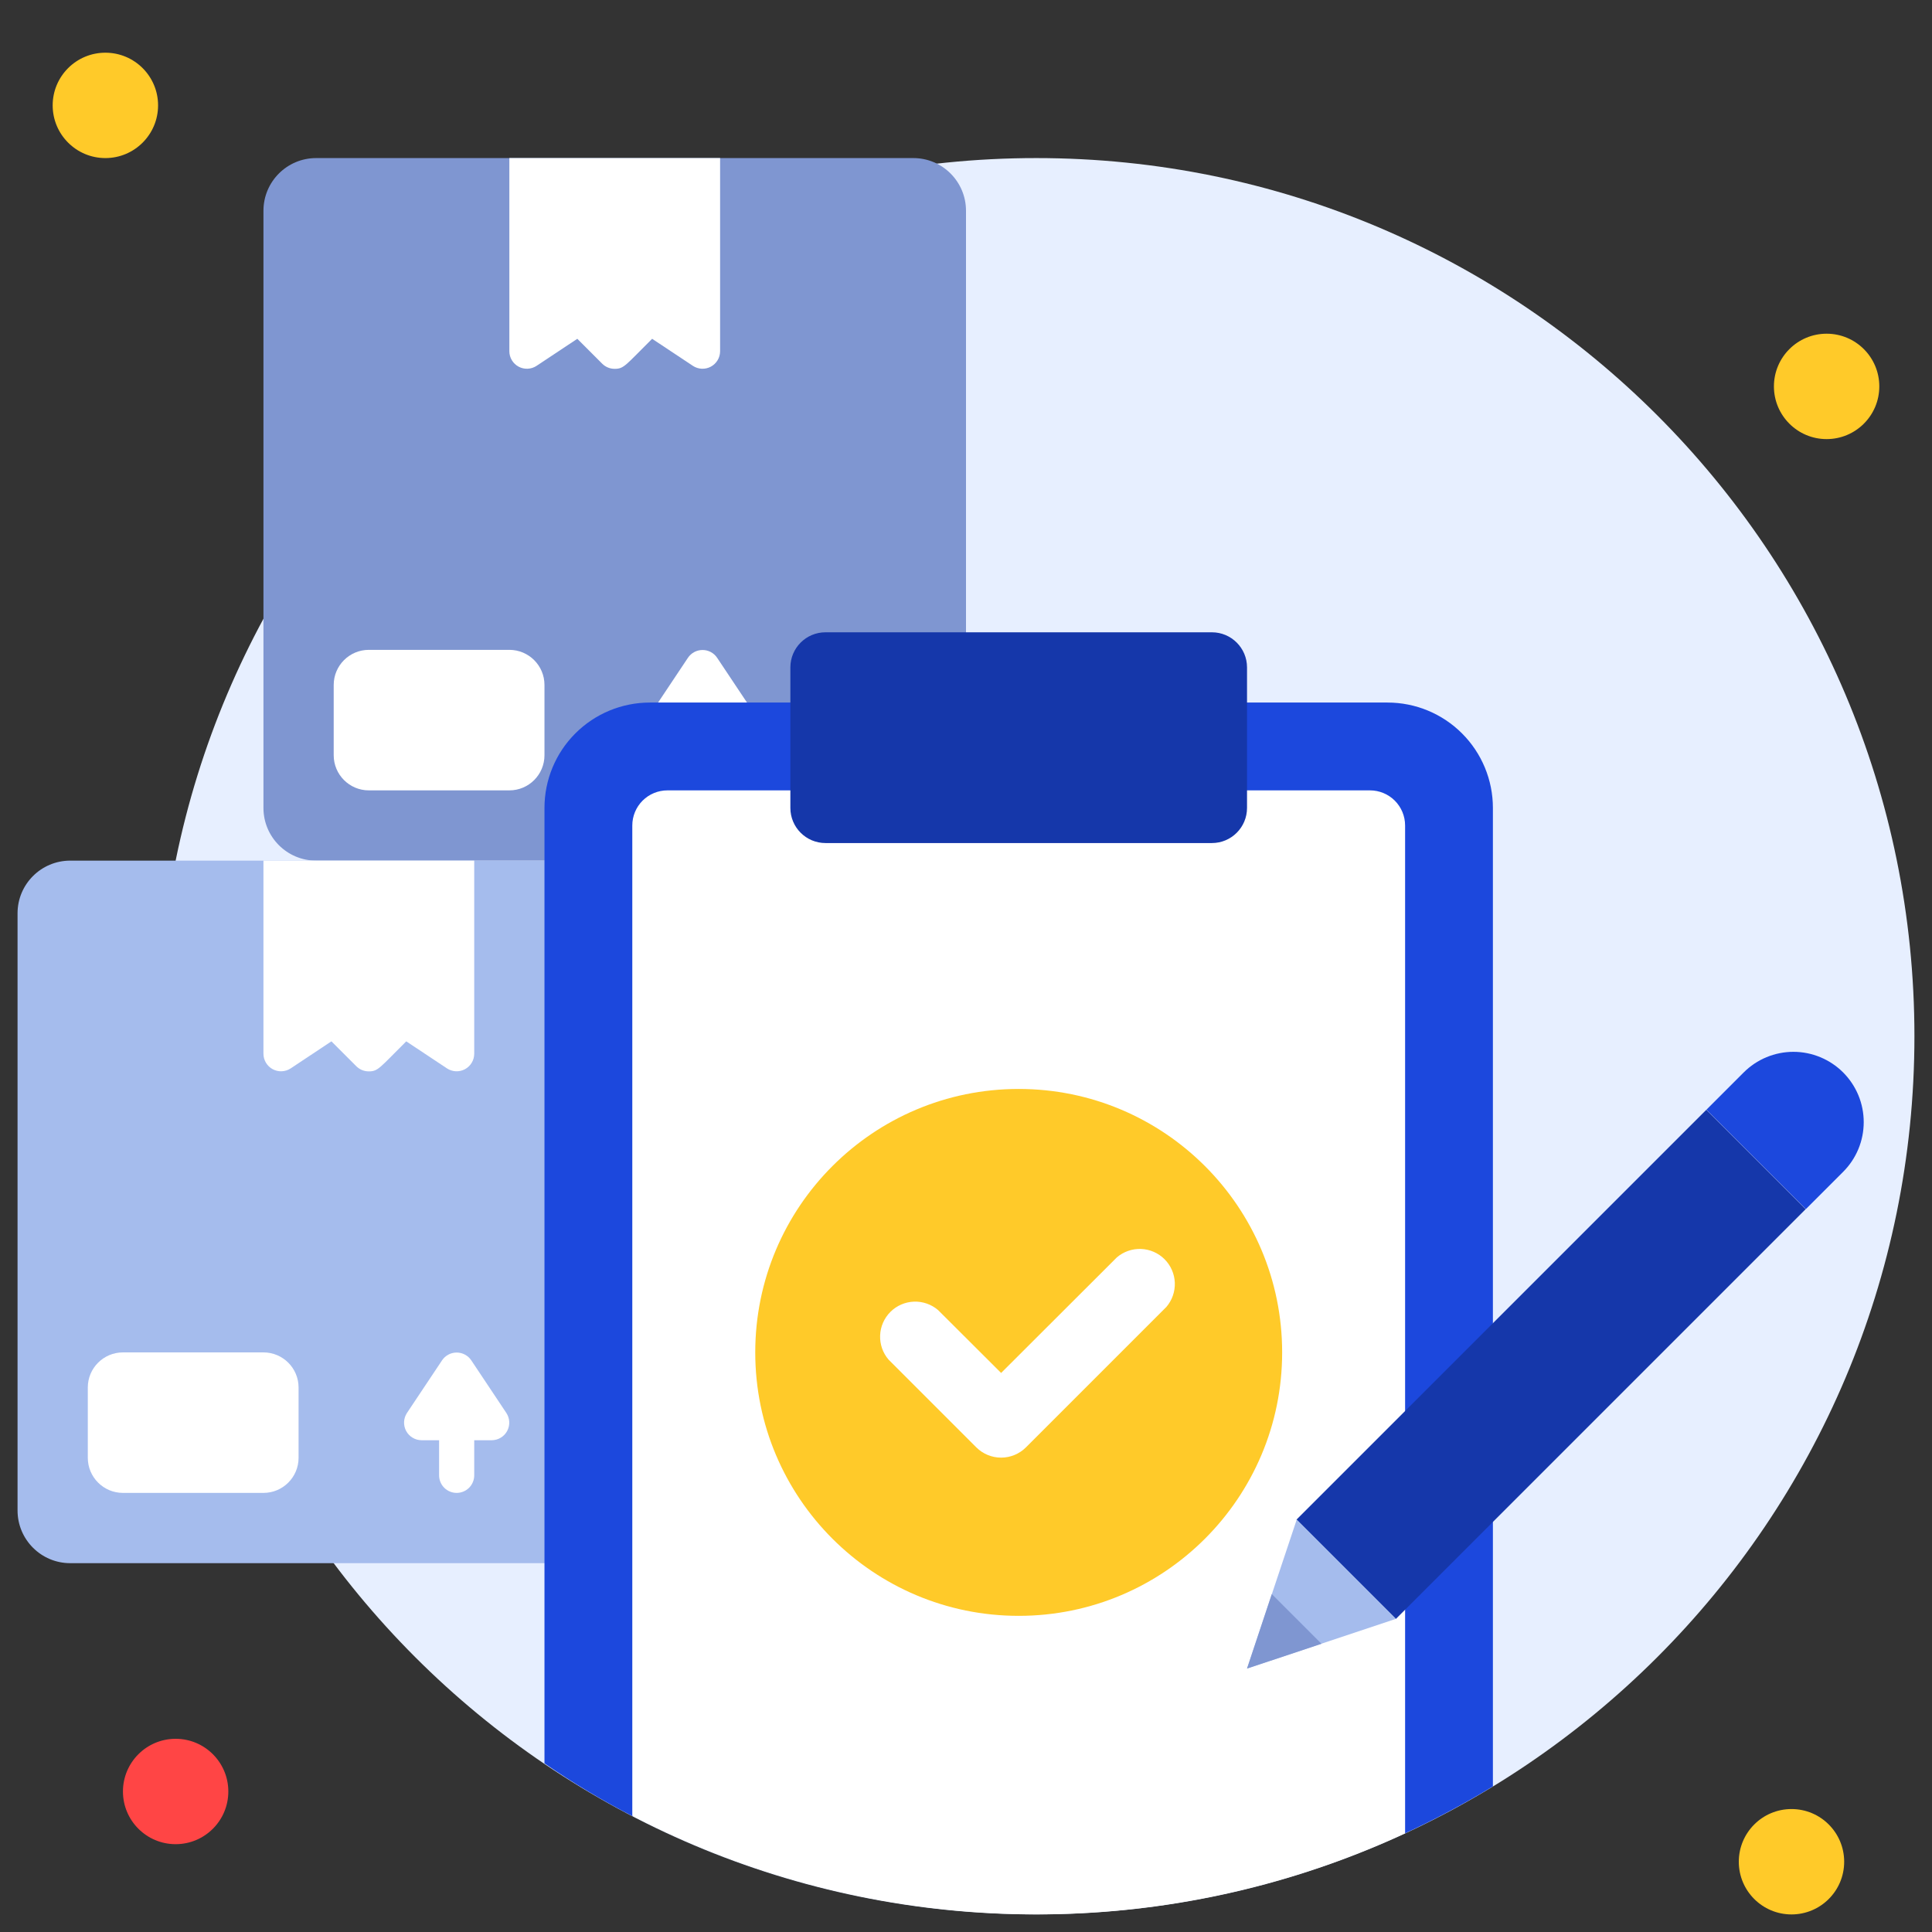
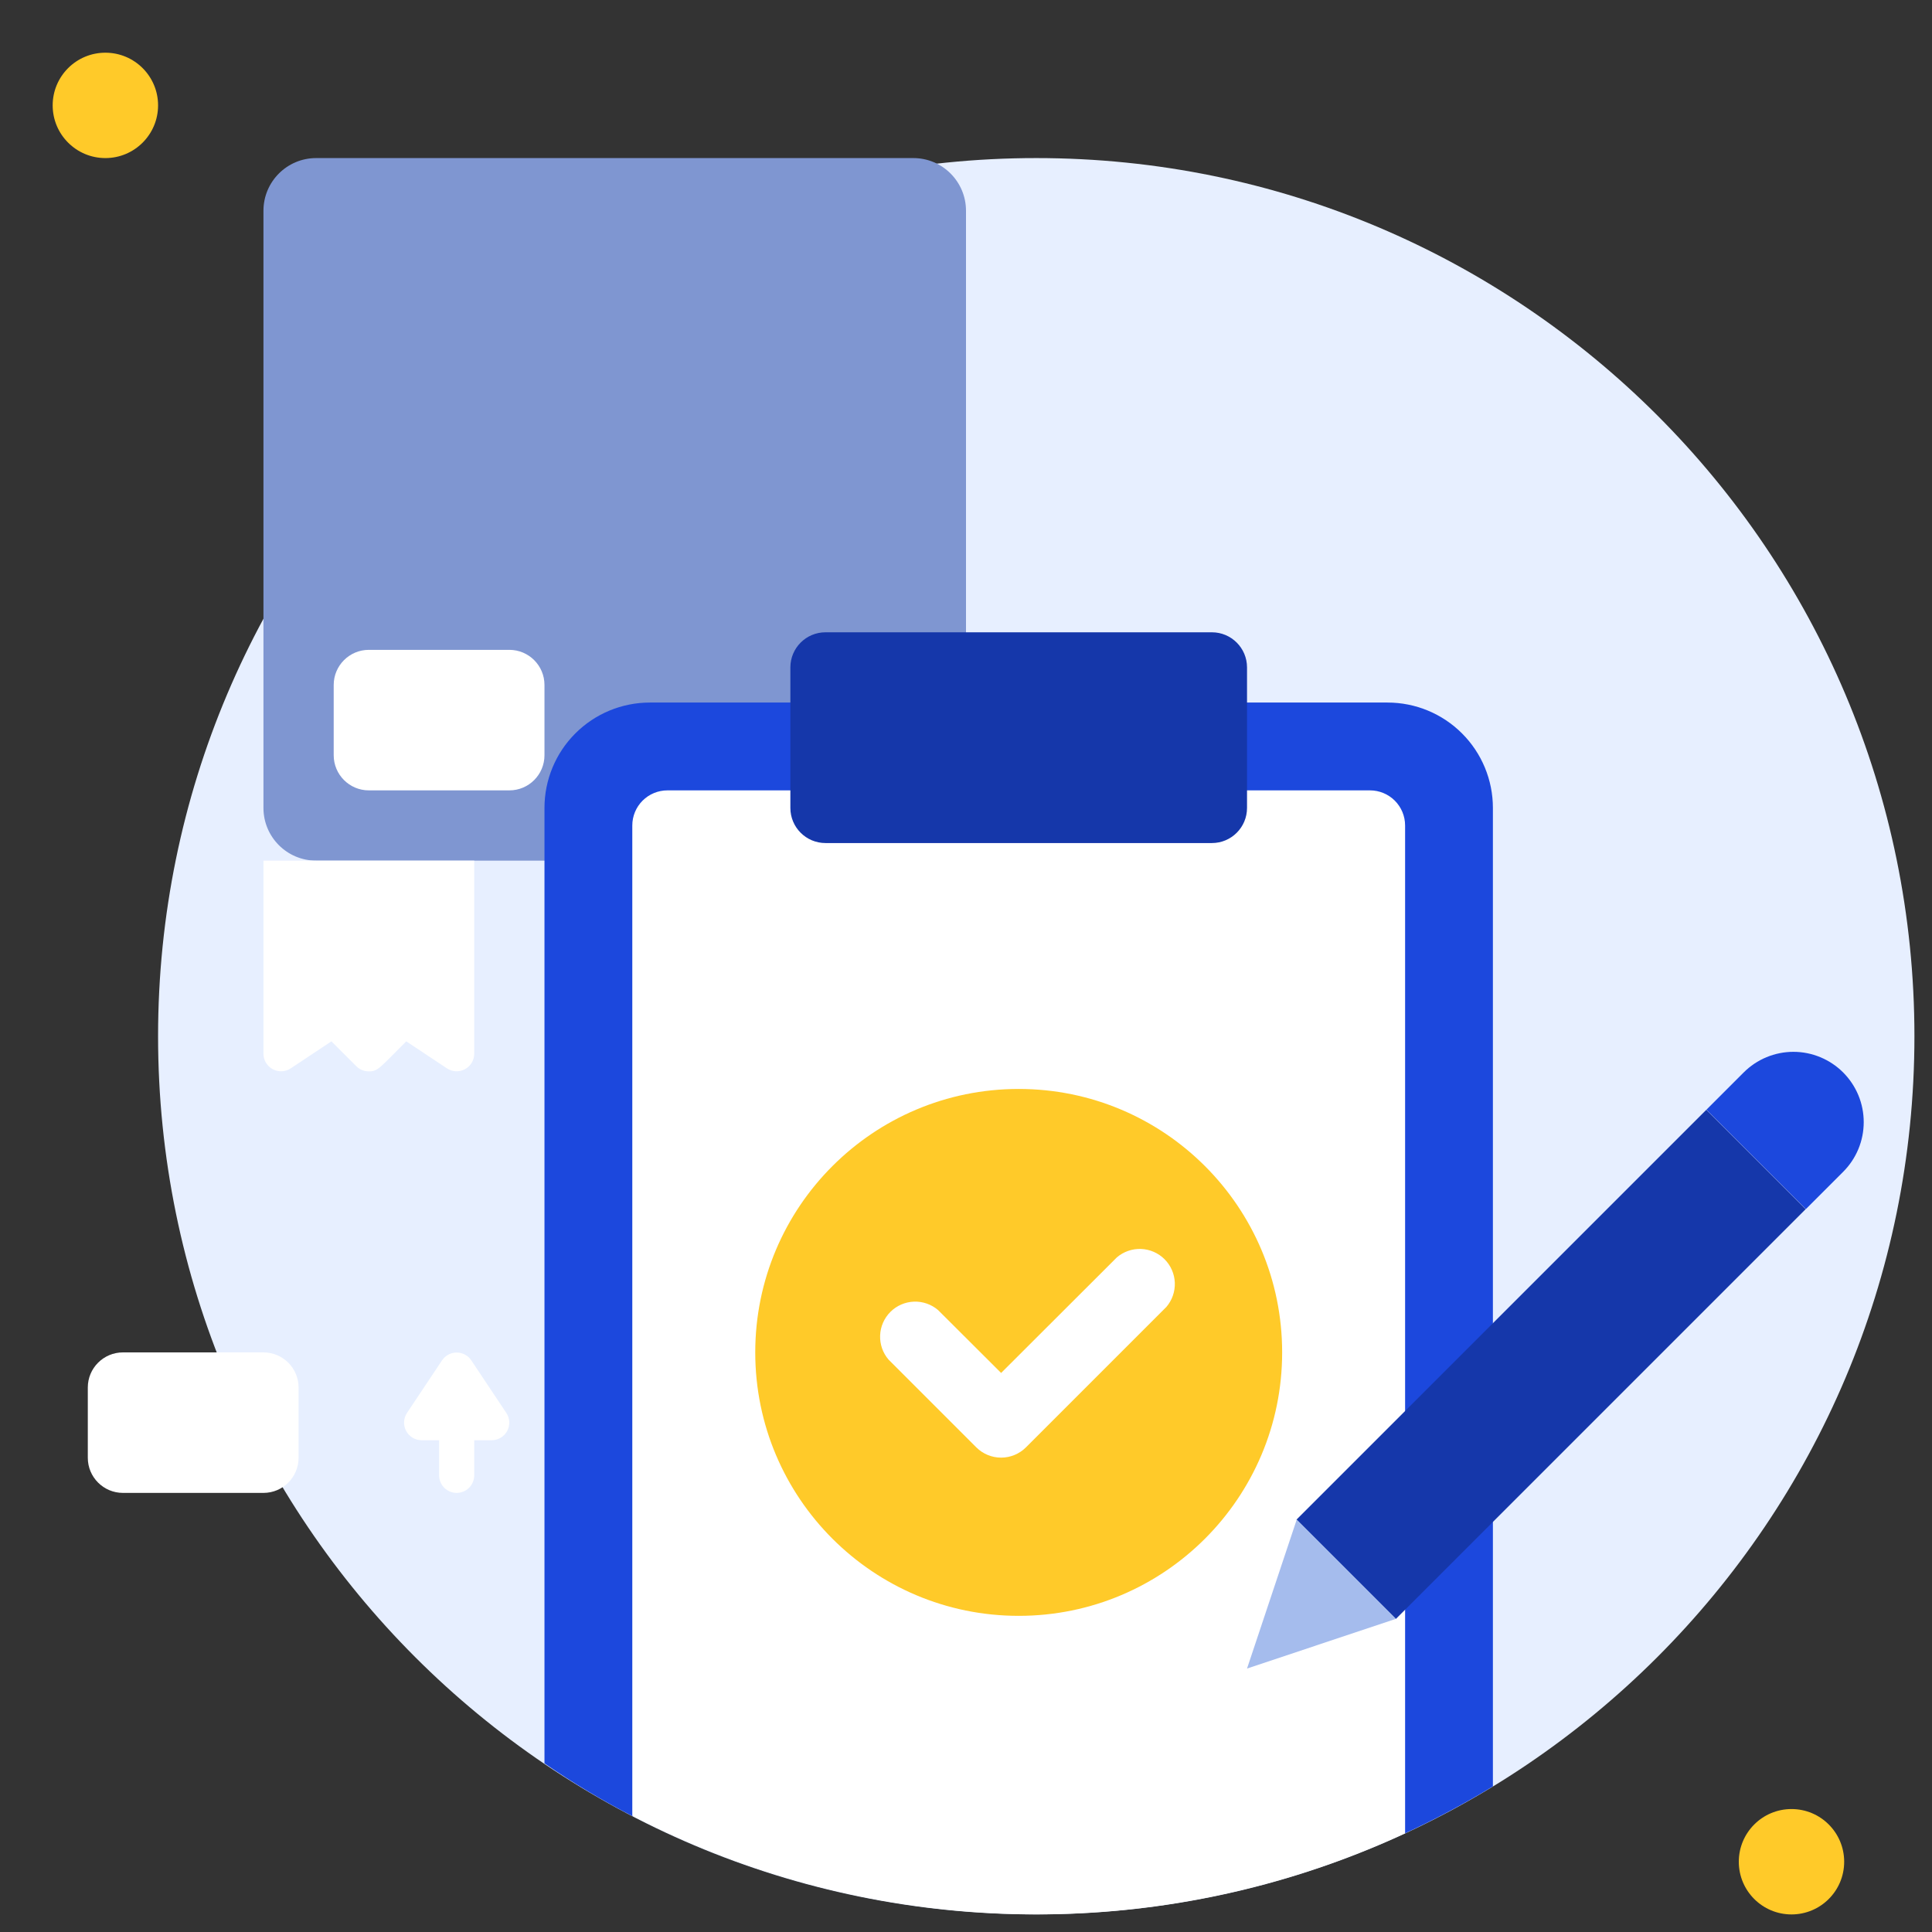
<svg xmlns="http://www.w3.org/2000/svg" width="94" height="94" viewBox="0 0 94 94" fill="none">
  <rect x="0" y="0" width="94" height="94" fill="#333333" stroke="none" />
  <path d="M50.418 93.145C74.016 93.145 93.145 74.016 93.145 50.418C93.145 26.821 74.016 7.691 50.418 7.691C26.821 7.691 7.691 26.821 7.691 50.418C7.691 74.016 26.821 93.145 50.418 93.145Z" fill="#E7EFFF" />
  <path d="M5.127 7.691C6.543 7.691 7.691 6.543 7.691 5.127C7.691 3.711 6.543 2.564 5.127 2.564C3.711 2.564 2.563 3.711 2.563 5.127C2.563 6.543 3.711 7.691 5.127 7.691Z" fill="#FFCA29" />
-   <path d="M88.873 21.364C90.289 21.364 91.436 20.216 91.436 18.8C91.436 17.384 90.289 16.236 88.873 16.236C87.457 16.236 86.309 17.384 86.309 18.8C86.309 20.216 87.457 21.364 88.873 21.364Z" fill="#FFCA29" />
  <path d="M87.164 93.145C88.58 93.145 89.727 91.998 89.727 90.582C89.727 89.166 88.58 88.018 87.164 88.018C85.748 88.018 84.6 89.166 84.6 90.582C84.6 91.998 85.748 93.145 87.164 93.145Z" fill="#FFCA29" />
-   <path d="M8.546 89.727C9.961 89.727 11.109 88.579 11.109 87.164C11.109 85.748 9.961 84.6 8.546 84.6C7.13 84.6 5.982 85.748 5.982 87.164C5.982 88.579 7.13 89.727 8.546 89.727Z" fill="#FF4545" />
  <path d="M44.437 7.691H15.382C13.966 7.691 12.818 8.839 12.818 10.255V39.309C12.818 40.725 13.966 41.873 15.382 41.873H44.437C45.852 41.873 47 40.725 47 39.309V10.255C47 8.839 45.852 7.691 44.437 7.691Z" fill="#7F96D1" />
-   <path d="M35.891 35.891H32.473C32.319 35.89 32.168 35.848 32.036 35.768C31.904 35.689 31.796 35.575 31.724 35.44C31.651 35.304 31.616 35.151 31.623 34.998C31.63 34.844 31.679 34.695 31.763 34.566L33.472 32.003C33.551 31.886 33.656 31.791 33.78 31.725C33.904 31.659 34.042 31.625 34.182 31.625C34.322 31.625 34.46 31.659 34.584 31.725C34.707 31.791 34.813 31.886 34.891 32.003L36.6 34.566C36.685 34.695 36.733 34.844 36.74 34.998C36.747 35.151 36.712 35.304 36.64 35.44C36.567 35.575 36.459 35.689 36.327 35.768C36.196 35.848 36.045 35.89 35.891 35.891ZM29.909 17.945C29.797 17.946 29.685 17.925 29.581 17.882C29.477 17.84 29.382 17.777 29.302 17.698L28.089 16.484L26.106 17.8C25.978 17.885 25.829 17.933 25.675 17.94C25.521 17.947 25.369 17.913 25.233 17.84C25.097 17.767 24.984 17.659 24.904 17.527C24.825 17.396 24.782 17.245 24.782 17.091V7.691H35.036V17.091C35.035 17.245 34.993 17.396 34.914 17.527C34.834 17.659 34.721 17.767 34.585 17.84C34.45 17.913 34.297 17.947 34.143 17.94C33.989 17.933 33.84 17.885 33.712 17.8L31.729 16.484C30.43 17.774 30.362 17.945 29.909 17.945Z" fill="white" />
  <path d="M24.782 31.618H17.945C17.002 31.618 16.236 32.383 16.236 33.327V36.745C16.236 37.689 17.002 38.455 17.945 38.455H24.782C25.726 38.455 26.491 37.689 26.491 36.745V33.327C26.491 32.383 25.726 31.618 24.782 31.618Z" fill="white" />
-   <path d="M32.473 41.873H3.418C2.002 41.873 0.854 43.02 0.854 44.436V73.491C0.854 74.907 2.002 76.055 3.418 76.055H32.473C33.889 76.055 35.036 74.907 35.036 73.491V44.436C35.036 43.02 33.889 41.873 32.473 41.873Z" fill="#A5BCED" />
  <path d="M23.927 70.073H23.073V71.782C23.073 72.008 22.983 72.226 22.823 72.386C22.662 72.546 22.445 72.636 22.218 72.636C21.992 72.636 21.774 72.546 21.614 72.386C21.454 72.226 21.364 72.008 21.364 71.782V70.073H20.509C20.355 70.072 20.205 70.03 20.073 69.95C19.941 69.871 19.833 69.757 19.76 69.622C19.688 69.486 19.653 69.333 19.66 69.179C19.667 69.026 19.715 68.877 19.8 68.748L21.509 66.184C21.587 66.068 21.693 65.973 21.817 65.907C21.94 65.841 22.078 65.807 22.218 65.807C22.358 65.807 22.497 65.841 22.62 65.907C22.744 65.973 22.849 66.068 22.928 66.184L24.637 68.748C24.721 68.877 24.77 69.026 24.777 69.179C24.784 69.333 24.749 69.486 24.676 69.622C24.604 69.757 24.496 69.871 24.364 69.95C24.232 70.03 24.081 70.072 23.927 70.073ZM17.946 52.127C17.833 52.128 17.722 52.106 17.618 52.064C17.513 52.021 17.419 51.959 17.339 51.88L16.125 50.666L14.143 51.982C14.014 52.067 13.865 52.115 13.712 52.122C13.558 52.129 13.405 52.094 13.27 52.022C13.134 51.949 13.02 51.841 12.941 51.709C12.861 51.577 12.819 51.427 12.818 51.273V41.873H23.073V51.273C23.072 51.427 23.03 51.577 22.95 51.709C22.871 51.841 22.757 51.949 22.622 52.022C22.486 52.094 22.333 52.129 22.18 52.122C22.026 52.115 21.877 52.067 21.748 51.982L19.766 50.666C18.467 51.956 18.398 52.127 17.946 52.127Z" fill="white" />
  <path d="M12.818 65.8H5.982C5.038 65.8 4.272 66.565 4.272 67.509V70.927C4.272 71.871 5.038 72.636 5.982 72.636H12.818C13.762 72.636 14.527 71.871 14.527 70.927V67.509C14.527 66.565 13.762 65.8 12.818 65.8Z" fill="white" />
  <path d="M72.636 39.309V86.916C71.255 87.755 69.829 88.517 68.364 89.197C68.364 89.197 62.578 86.582 51.349 86.582C44.45 86.597 37.564 87.192 30.764 88.36C29.288 87.594 27.861 86.738 26.491 85.796V39.309C26.491 37.949 27.031 36.645 27.992 35.684C28.954 34.722 30.258 34.182 31.618 34.182H67.509C68.869 34.182 70.173 34.722 71.134 35.684C72.096 36.645 72.636 37.949 72.636 39.309Z" fill="#1C48DD" />
  <path d="M68.364 40.164V89.198C62.446 91.933 55.982 93.278 49.465 93.13C42.947 92.982 36.55 91.344 30.764 88.343V40.164C30.764 39.71 30.944 39.276 31.264 38.955C31.585 38.635 32.02 38.455 32.473 38.455H66.655C67.108 38.455 67.543 38.635 67.863 38.955C68.184 39.276 68.364 39.71 68.364 40.164Z" fill="white" />
  <path d="M49.564 78.618C56.643 78.618 62.382 72.879 62.382 65.8C62.382 58.721 56.643 52.982 49.564 52.982C42.484 52.982 36.746 58.721 36.746 65.8C36.746 72.879 42.484 78.618 49.564 78.618Z" fill="#FFCA29" />
  <path d="M47.504 70.423L43.231 66.15C42.951 65.823 42.805 65.403 42.822 64.973C42.838 64.543 43.017 64.135 43.321 63.83C43.625 63.526 44.033 63.347 44.463 63.331C44.894 63.314 45.314 63.461 45.641 63.74L48.709 66.8L54.34 61.177C54.667 60.897 55.088 60.751 55.518 60.767C55.948 60.784 56.356 60.962 56.661 61.267C56.965 61.571 57.143 61.979 57.16 62.409C57.176 62.839 57.03 63.26 56.75 63.587L49.914 70.423C49.594 70.741 49.16 70.92 48.709 70.92C48.257 70.92 47.824 70.741 47.504 70.423Z" fill="white" />
  <path d="M58.964 30.764H40.164C39.22 30.764 38.455 31.529 38.455 32.473V39.309C38.455 40.253 39.22 41.018 40.164 41.018H58.964C59.908 41.018 60.673 40.253 60.673 39.309V32.473C60.673 31.529 59.908 30.764 58.964 30.764Z" fill="#1537AA" />
  <path d="M87.855 58.828L83.021 53.994L63.081 73.934L67.915 78.768L87.855 58.828Z" fill="#1537AA" />
  <path d="M89.676 52.178C89.358 51.861 88.981 51.609 88.566 51.437C88.151 51.265 87.707 51.176 87.257 51.176C86.808 51.176 86.363 51.265 85.948 51.437C85.533 51.609 85.156 51.861 84.839 52.178L83.027 53.99L87.864 58.827L89.676 57.015C89.993 56.698 90.246 56.321 90.418 55.906C90.59 55.491 90.678 55.046 90.678 54.597C90.678 54.148 90.59 53.703 90.418 53.288C90.246 52.873 89.993 52.496 89.676 52.178Z" fill="#1C48DD" />
  <path d="M67.919 78.763L60.673 81.182L63.091 73.935L67.919 78.763Z" fill="#A5BCED" />
-   <path d="M64.296 79.977L60.673 81.182L61.878 77.558L64.296 79.977Z" fill="#7F96D1" />
</svg>